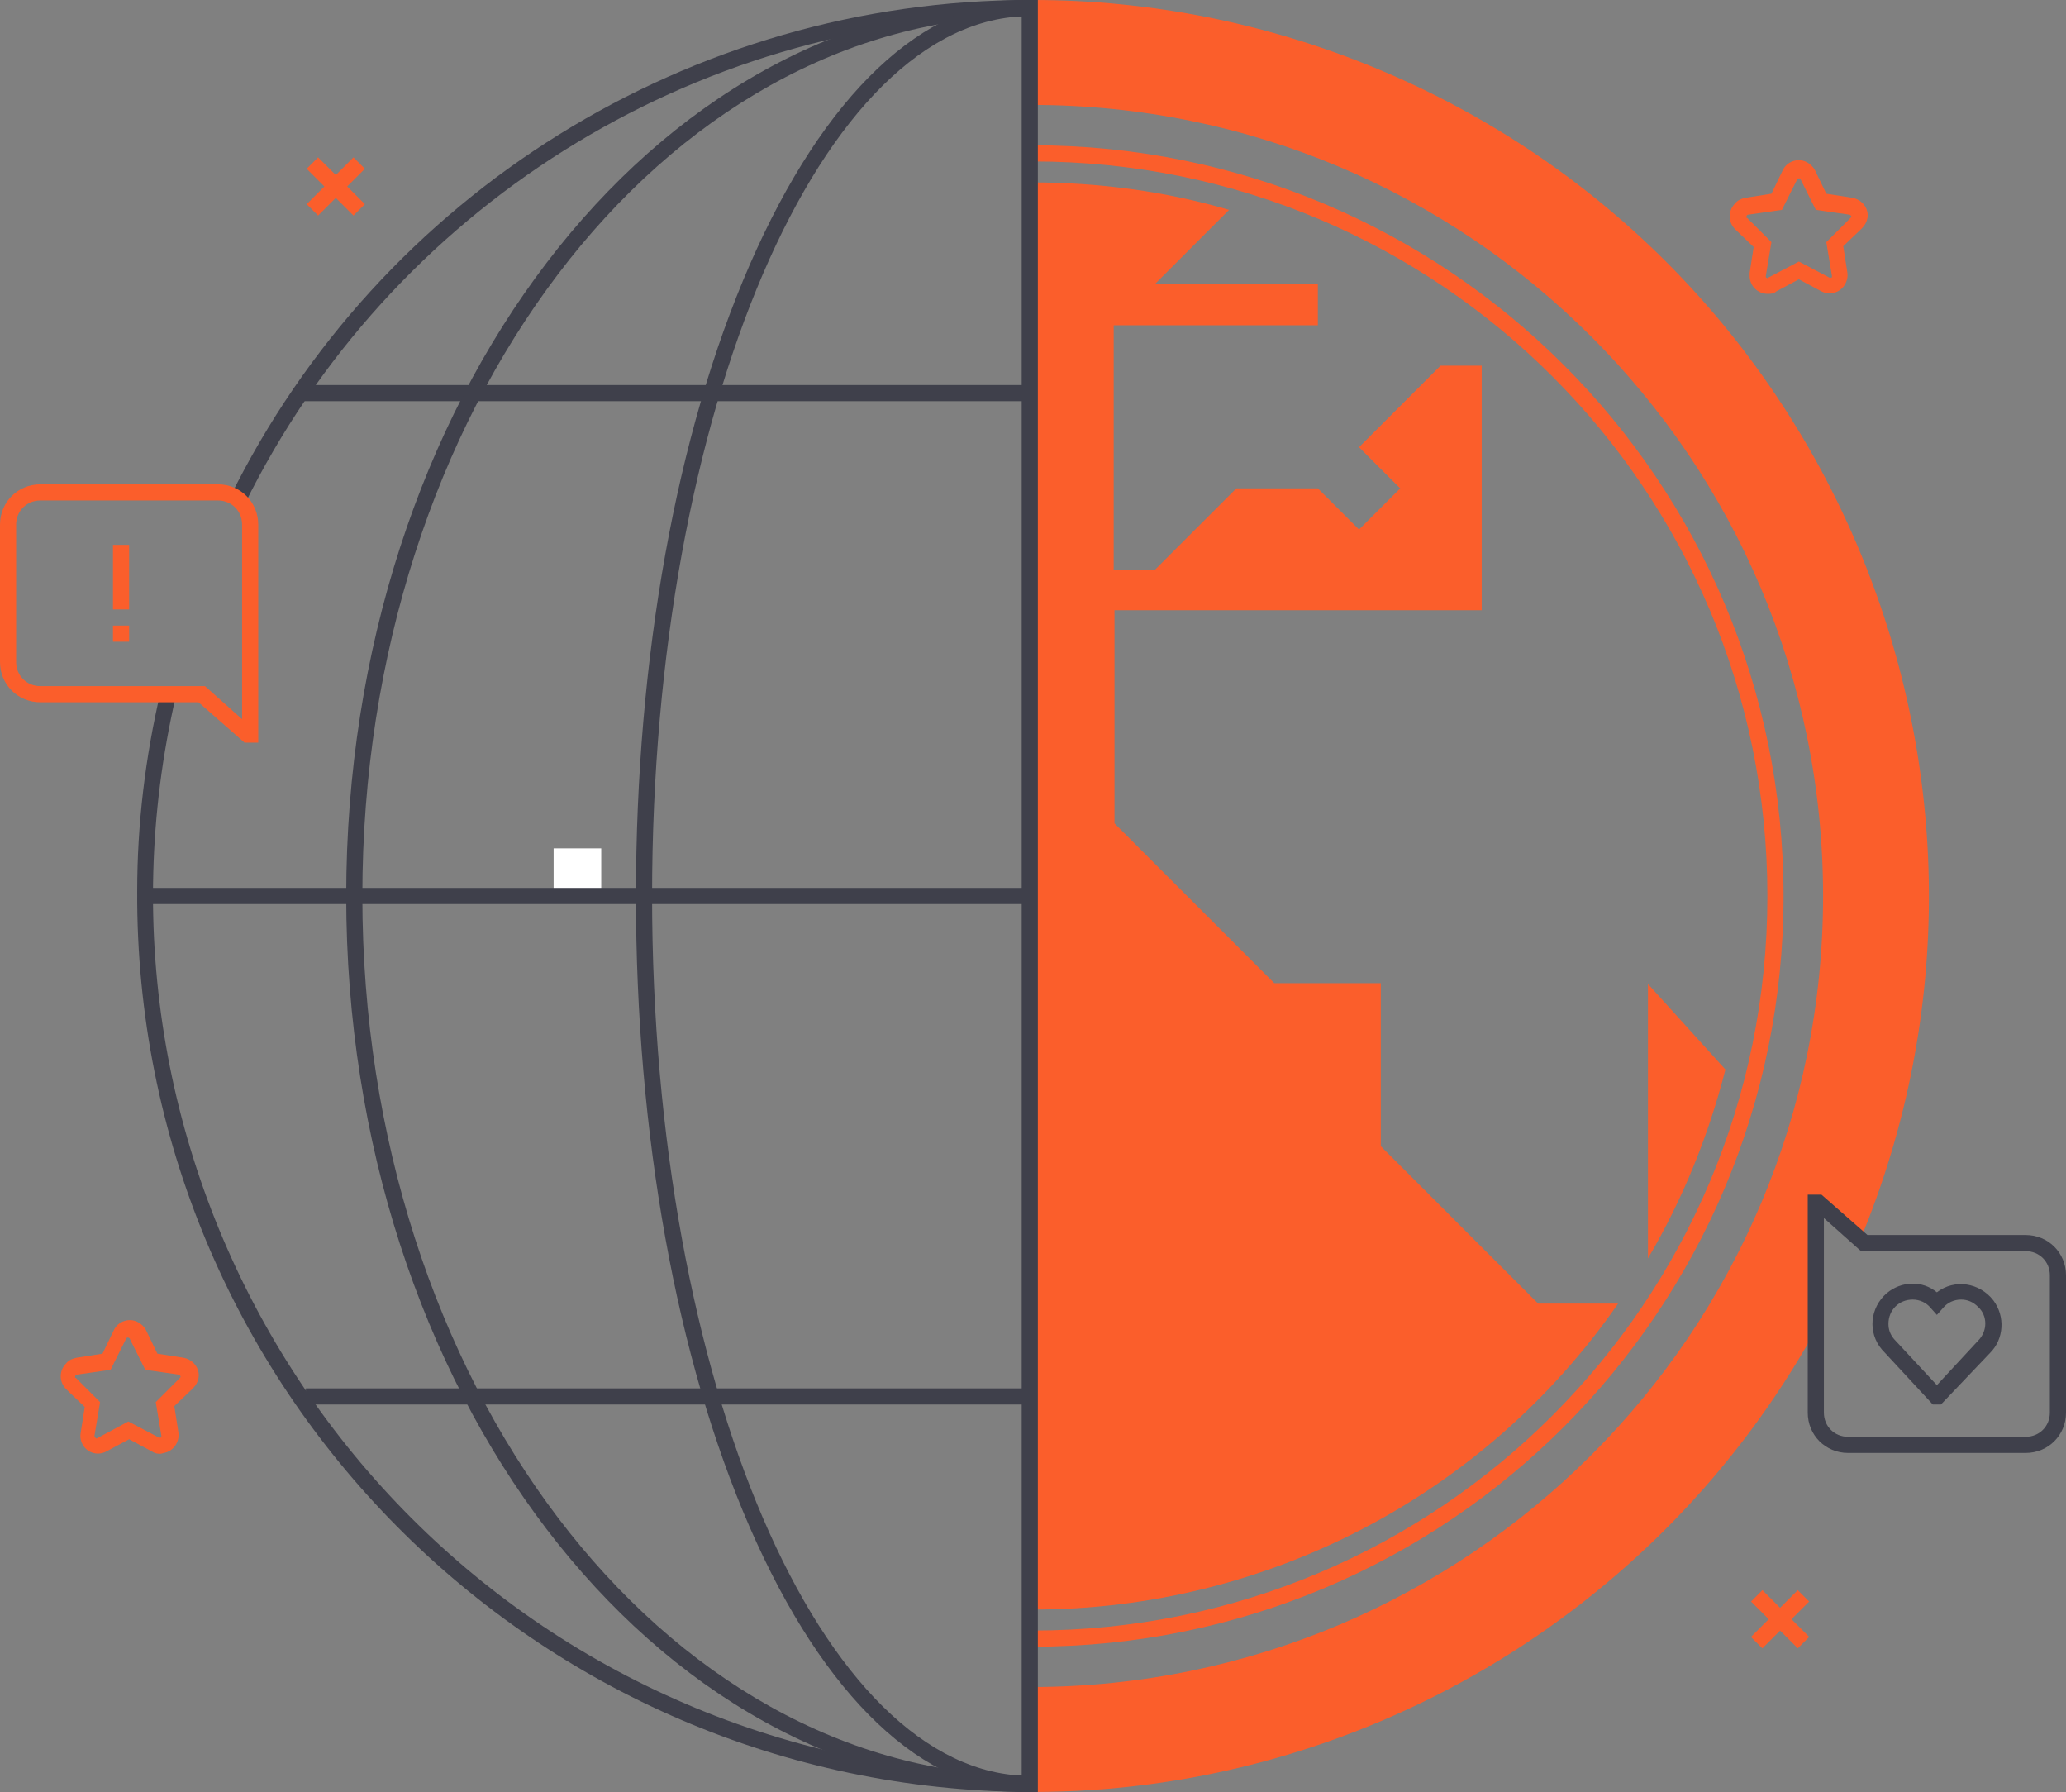
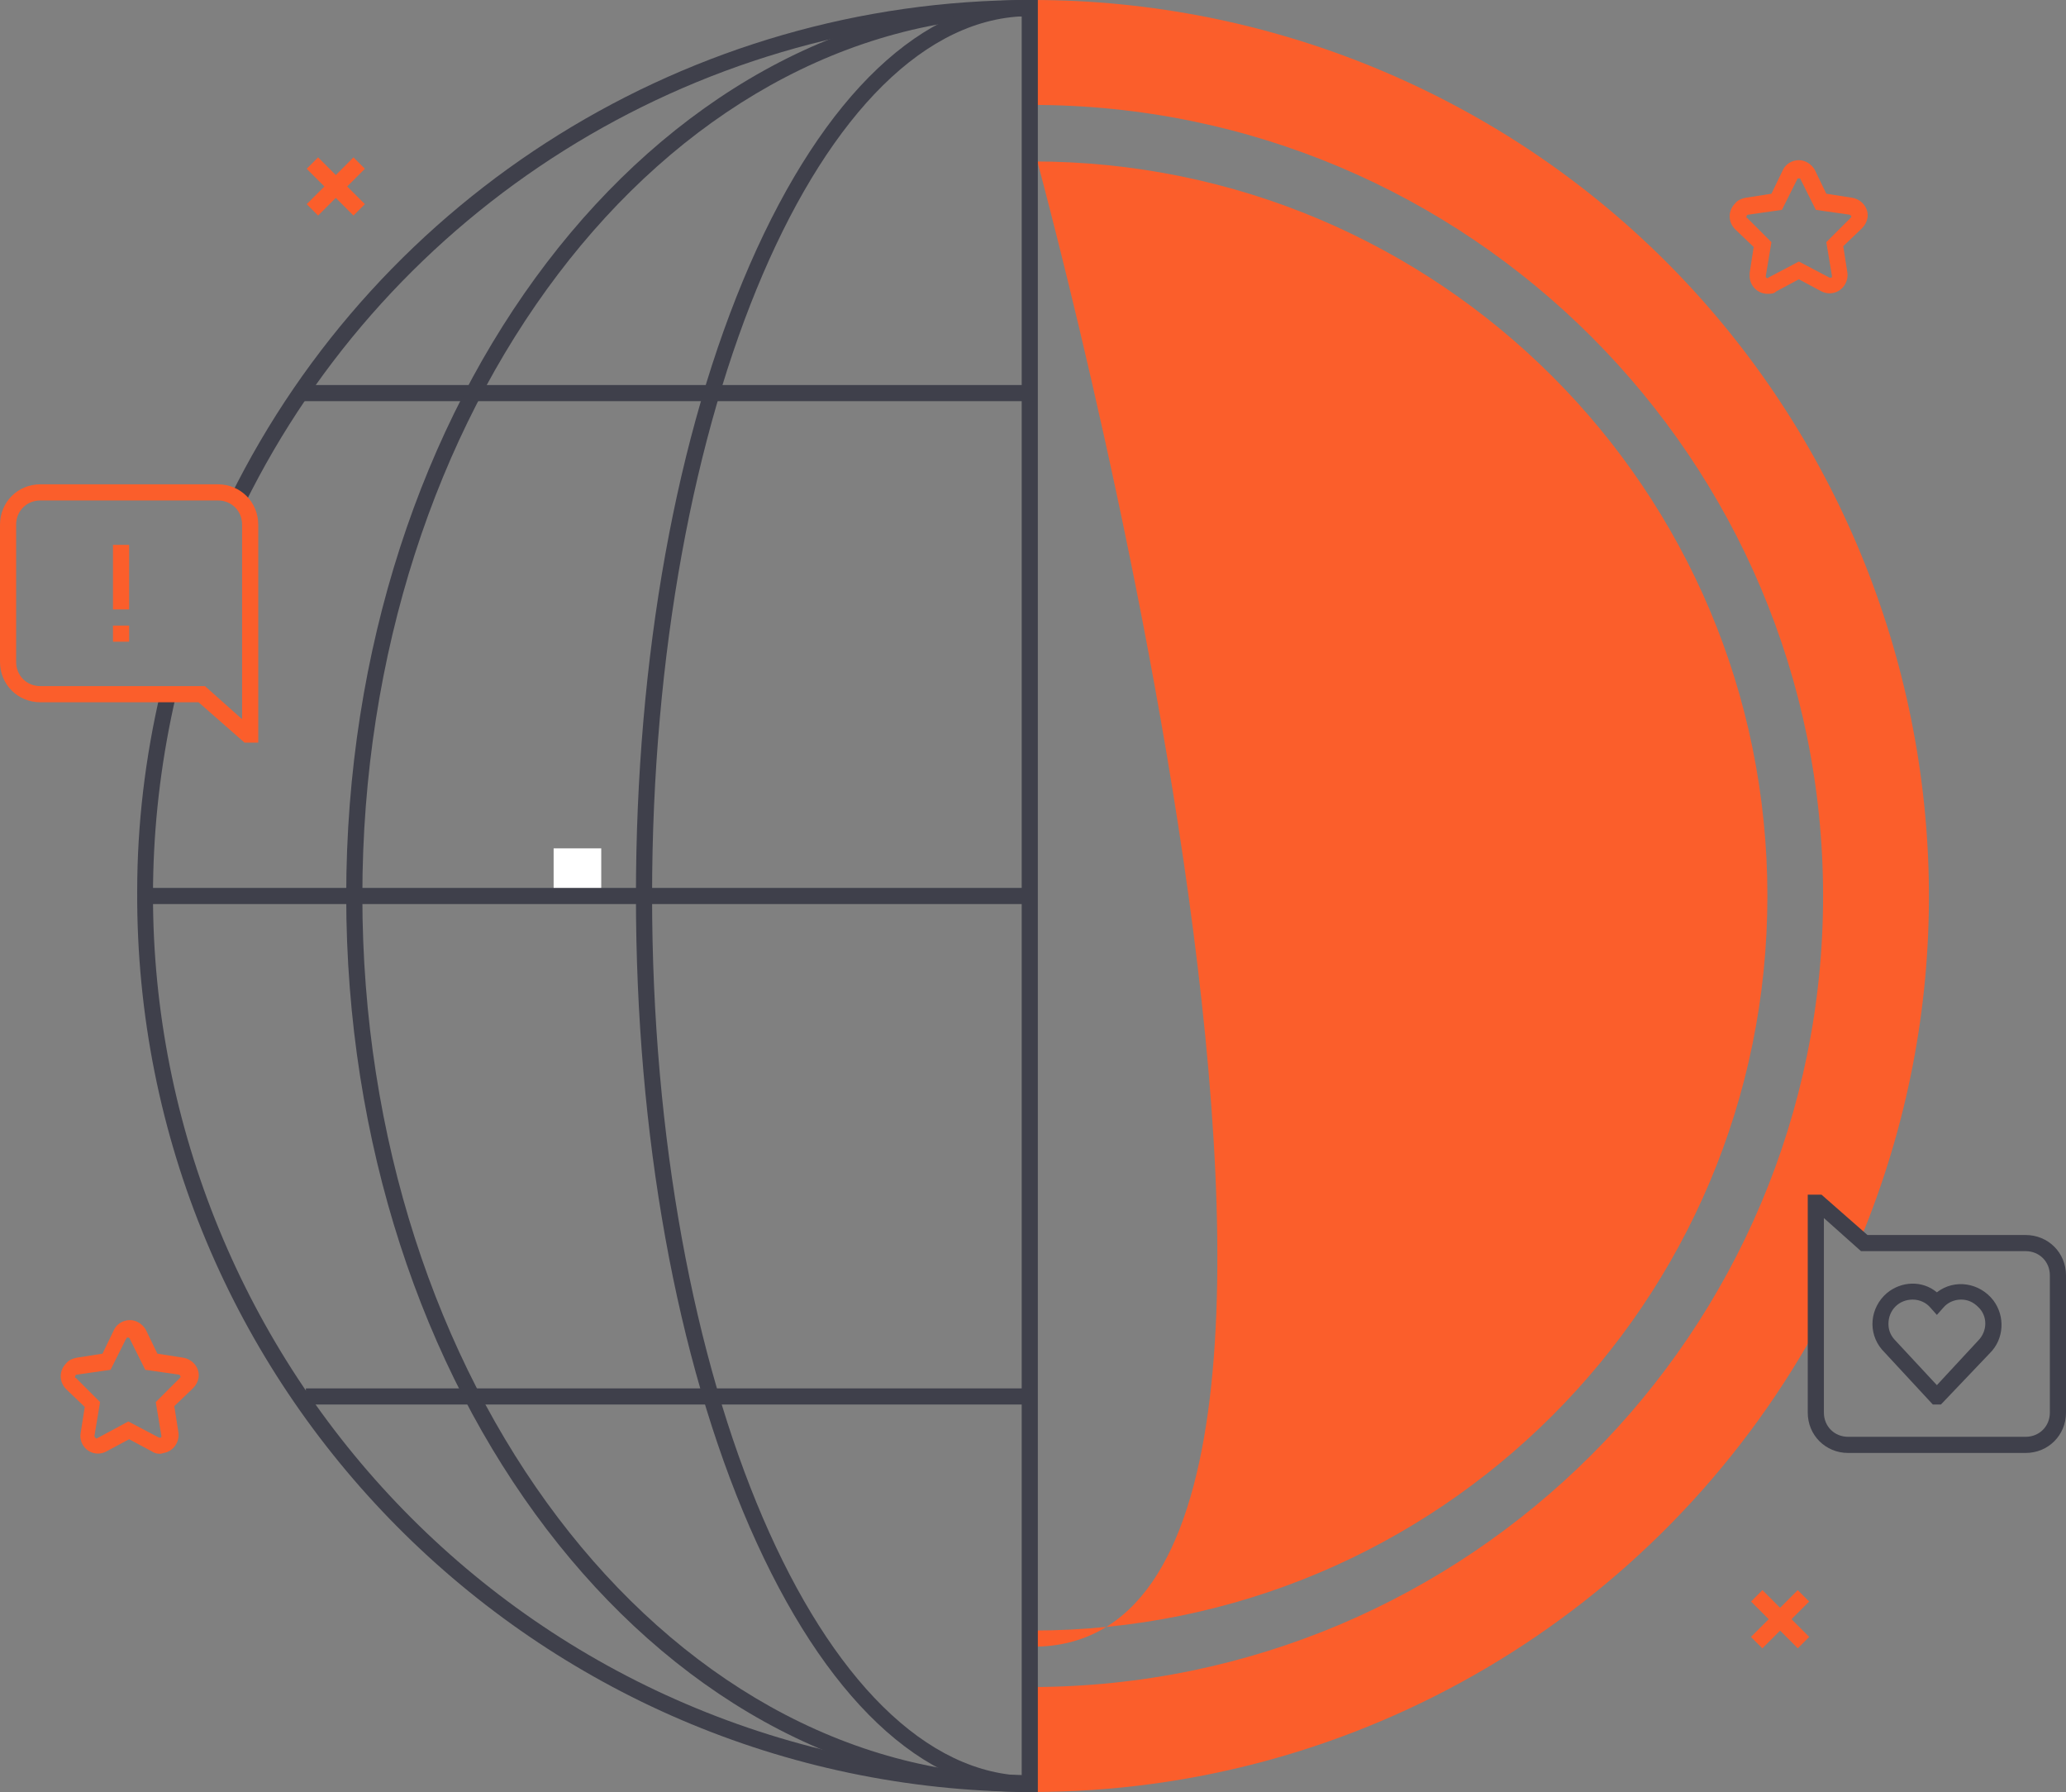
<svg xmlns="http://www.w3.org/2000/svg" version="1.1" id="Layer_1" x="0px" y="0px" viewBox="0 0 256 222" style="enable-background:new 0 0 256 222;" xml:space="preserve">
  <rect x="0" y="0" width="256" height="222" fill="#808080" stroke="none" />
  <style type="text/css"> .st0{fill:#FB5E2B;} .st1{fill:#FFFFFF;} .st2{fill:#3F404B;} </style>
  <g id="Layer_1_1_">
    <path class="st0" d="M225,149h0.3l5.2,4.6C254,97,227.2,32,170.6,8.5C157.1,2.9,142.6,0,128,0c-0.2,0-0.4,0-0.6,0h0.1v13 c0.1,0,0.2,0,0.4,0c54.1,0,98,43.9,98,98s-43.9,97.9-98,98c-0.1,0-0.2,0-0.4,0v13h-0.1c0.2,0,0.4,0,0.5,0c40.3,0,77.4-21.9,97-57.1 L225,149z" />
-     <path class="st0" d="M128,204h-0.4v-2h0.4c50.3,0,91-40.7,91-91s-40.7-91-91-91h-0.4v-2h0.4c51.4,0,93,41.6,93,93 S179.4,204,128,204z" />
-     <path class="st0" d="M128,199.4c28.9,0,56-14.1,72.5-37.9h-9.9L171.1,142v-20.2h-13.2L138.1,102V75.6h45.5V45.3h-5.1l-10.1,10.1 l5.1,5.1l-5.1,5.1l-5.1-5.1h-10.1l-10.1,10.1H138V40.3h25.3v-5.1h-20.2l9.2-9.2c-7.9-2.3-16.1-3.4-24.4-3.4c-0.1,0-0.3,0-0.4,0 v176.8C127.7,199.4,127.9,199.4,128,199.4z" />
+     <path class="st0" d="M128,204h-0.4v-2h0.4c50.3,0,91-40.7,91-91s-40.7-91-91-91h-0.4v-2h0.4S179.4,204,128,204z" />
    <path class="st0" d="M204.2,155.9c4.3-7.3,7.5-15.2,9.6-23.4l-9.6-10.6V155.9z" />
    <rect x="68.6" y="105.1" class="st1" width="5.9" height="5.9" />
    <path class="st2" d="M128.6,222h-1C66.3,221.7,16.7,171.8,17,110.4c0-8.3,1-16.6,2.9-24.7l1.9,0.5 c-13.6,58.7,22.9,117.3,81.6,130.9c7.6,1.8,15.4,2.7,23.2,2.8V2C85.7,2.4,48.4,25.8,30.3,62.5l-1.8-0.9C47.1,23.9,85.6,0,127.6,0h1 V222z" />
    <rect x="37.9" y="172" class="st2" width="90.1" height="2" />
    <rect x="36.7" y="47.7" class="st2" width="91.2" height="2" />
    <path class="st2" d="M127.6,222c-46.7,0-84.7-49.8-84.7-111S80.9,0,127.6,0v2C82,2,44.9,50.9,44.9,111S82,220,127.6,220V222z" />
    <rect x="17.6" y="110" class="st2" width="110.3" height="2" />
    <path class="st2" d="M127.6,222c-13.2,0-25.5-11.7-34.7-32.8c-9.1-20.9-14.1-48.7-14.1-78.2s5-57.3,14.1-78.2 C102.1,11.7,114.4,0,127.6,0v2c-25.8,0-46.8,48.9-46.8,109s21,109,46.8,109L127.6,222z" />
    <g>
      <path class="st2" d="M251,180h-22c-2.8,0-5-2.2-5-5v-27h1.7l5.7,5H251c2.8,0,5,2.2,5,5v17C256,177.8,253.8,180,251,180z M226,150.9V175c0,1.7,1.3,3,3,3h22c1.7,0,3-1.3,3-3v-17c0-1.7-1.3-3-3-3h-20.4L226,150.9z" />
      <path class="st2" d="M240.5,174h-1l-6.3-6.8c-1.8-2.1-1.5-5.2,0.6-7c1.8-1.5,4.4-1.6,6.2-0.1c2.2-1.7,5.3-1.2,7,1 c1.5,2,1.3,4.8-0.4,6.5L240.5,174z M237,161c-1.7,0-3,1.3-3,3c0,0.7,0.2,1.3,0.7,1.9l5.3,5.7l5.1-5.5c1.2-1.2,1.2-3.1,0-4.2 c-0.6-0.6-1.3-0.9-2.1-0.9c-0.9,0-1.7,0.4-2.2,1l-0.8,0.9l-0.8-0.9C238.7,161.4,237.9,161,237,161z" />
    </g>
    <g>
      <rect x="37.5" y="22.1" transform="matrix(0.707 -0.707 0.707 0.707 -4.136 36.181)" class="st0" width="8.2" height="2" />
      <rect x="40.6" y="19" transform="matrix(0.707 -0.707 0.707 0.707 -4.135 36.18)" class="st0" width="2" height="8.2" />
    </g>
    <g>
      <rect x="216.5" y="199.6" transform="matrix(0.707 -0.707 0.707 0.707 -77.22 214.741)" class="st0" width="8.2" height="2" />
      <rect x="219.6" y="196.5" transform="matrix(0.707 -0.707 0.707 0.707 -77.212 214.737)" class="st0" width="2" height="8.2" />
    </g>
    <path class="st0" d="M219,36.4c-1.2,0-2.2-1-2.2-2.2c0-0.1,0-0.2,0-0.4l0.5-3.2l-2.3-2.2c-0.9-0.9-0.9-2.3,0-3.2 c0.3-0.4,0.8-0.6,1.3-0.7l3.2-0.5l1.4-2.9c0.5-1.1,1.9-1.6,3-1c0.4,0.2,0.8,0.6,1,1l1.4,2.9l3.2,0.5c1.2,0.2,2.1,1.3,1.9,2.5 c-0.1,0.5-0.3,0.9-0.7,1.3l-2.3,2.2l0.5,3.2c0.2,1.2-0.6,2.4-1.8,2.6c-0.5,0.1-1,0-1.4-0.2l-2.8-1.5l-2.8,1.5 C219.8,36.4,219.4,36.4,219,36.4z M222.9,22.1c-0.1,0-0.2,0-0.2,0.1l-1.9,3.8l-4.2,0.6c-0.1,0-0.2,0.1-0.2,0.3c0,0.1,0,0.1,0.1,0.1 l3,3l-0.7,4.2c0,0.1,0,0.2,0.1,0.2c0.1,0.1,0.2,0.1,0.2,0l3.8-2l3.8,2c0.1,0,0.2,0,0.2,0c0.1,0,0.1-0.1,0.1-0.2l-0.7-4.2l3-3 c0.1-0.1,0.1-0.2,0.1-0.2c0-0.1-0.1-0.1-0.2-0.2L225,26l-1.9-3.8C223.1,22.1,223,22.1,222.9,22.1L222.9,22.1z" />
    <path class="st0" d="M19.8,180.1c-0.4,0-0.7-0.1-1-0.3l-2.8-1.5l-2.8,1.5c-1.1,0.6-2.4,0.2-3-0.9c-0.2-0.4-0.3-0.9-0.2-1.4l0.5-3.2 l-2.3-2.2c-0.9-0.9-0.9-2.3,0-3.2c0.3-0.4,0.8-0.6,1.3-0.7l3.2-0.5l1.4-2.9c0.5-1.1,1.9-1.6,3-1c0.4,0.2,0.8,0.6,1,1l1.4,2.9 l3.2,0.5c1.2,0.2,2.1,1.3,1.9,2.5c-0.1,0.5-0.3,0.9-0.7,1.3l-2.3,2.2l0.5,3.2c0.2,1.2-0.6,2.4-1.8,2.6 C20,180.1,19.9,180.1,19.8,180.1L19.8,180.1z M15.9,176.1l3.8,2c0.1,0,0.2,0,0.2,0c0.1,0,0.1-0.1,0.1-0.2l-0.7-4.2l3-3 c0.1-0.1,0.1-0.2,0-0.3l-0.1-0.1l-4.2-0.6l-1.9-3.8c0-0.1-0.1-0.2-0.3-0.2c-0.1,0-0.1,0.1-0.2,0.2l-1.9,3.8l-4.2,0.6 c-0.1,0-0.2,0.1-0.2,0.3c0,0.1,0,0.1,0.1,0.1l3,3l-0.7,4.2c0,0.1,0.1,0.2,0.2,0.3c0.1,0,0.1,0,0.1,0L15.9,176.1z" />
    <g>
      <path class="st0" d="M32,92h-1.7l-5.7-5H5c-2.8,0-5-2.2-5-5V65c0-2.8,2.2-5,5-5h22c2.8,0,5,2.2,5,5V92z M5,62c-1.7,0-3,1.3-3,3v17 c0,1.7,1.3,3,3,3h20.4l4.6,4.1V65c0-1.7-1.3-3-3-3H5z" />
      <rect x="14" y="67.5" class="st0" width="2" height="8" />
      <rect x="14" y="77.5" class="st0" width="2" height="2" />
    </g>
  </g>
</svg>